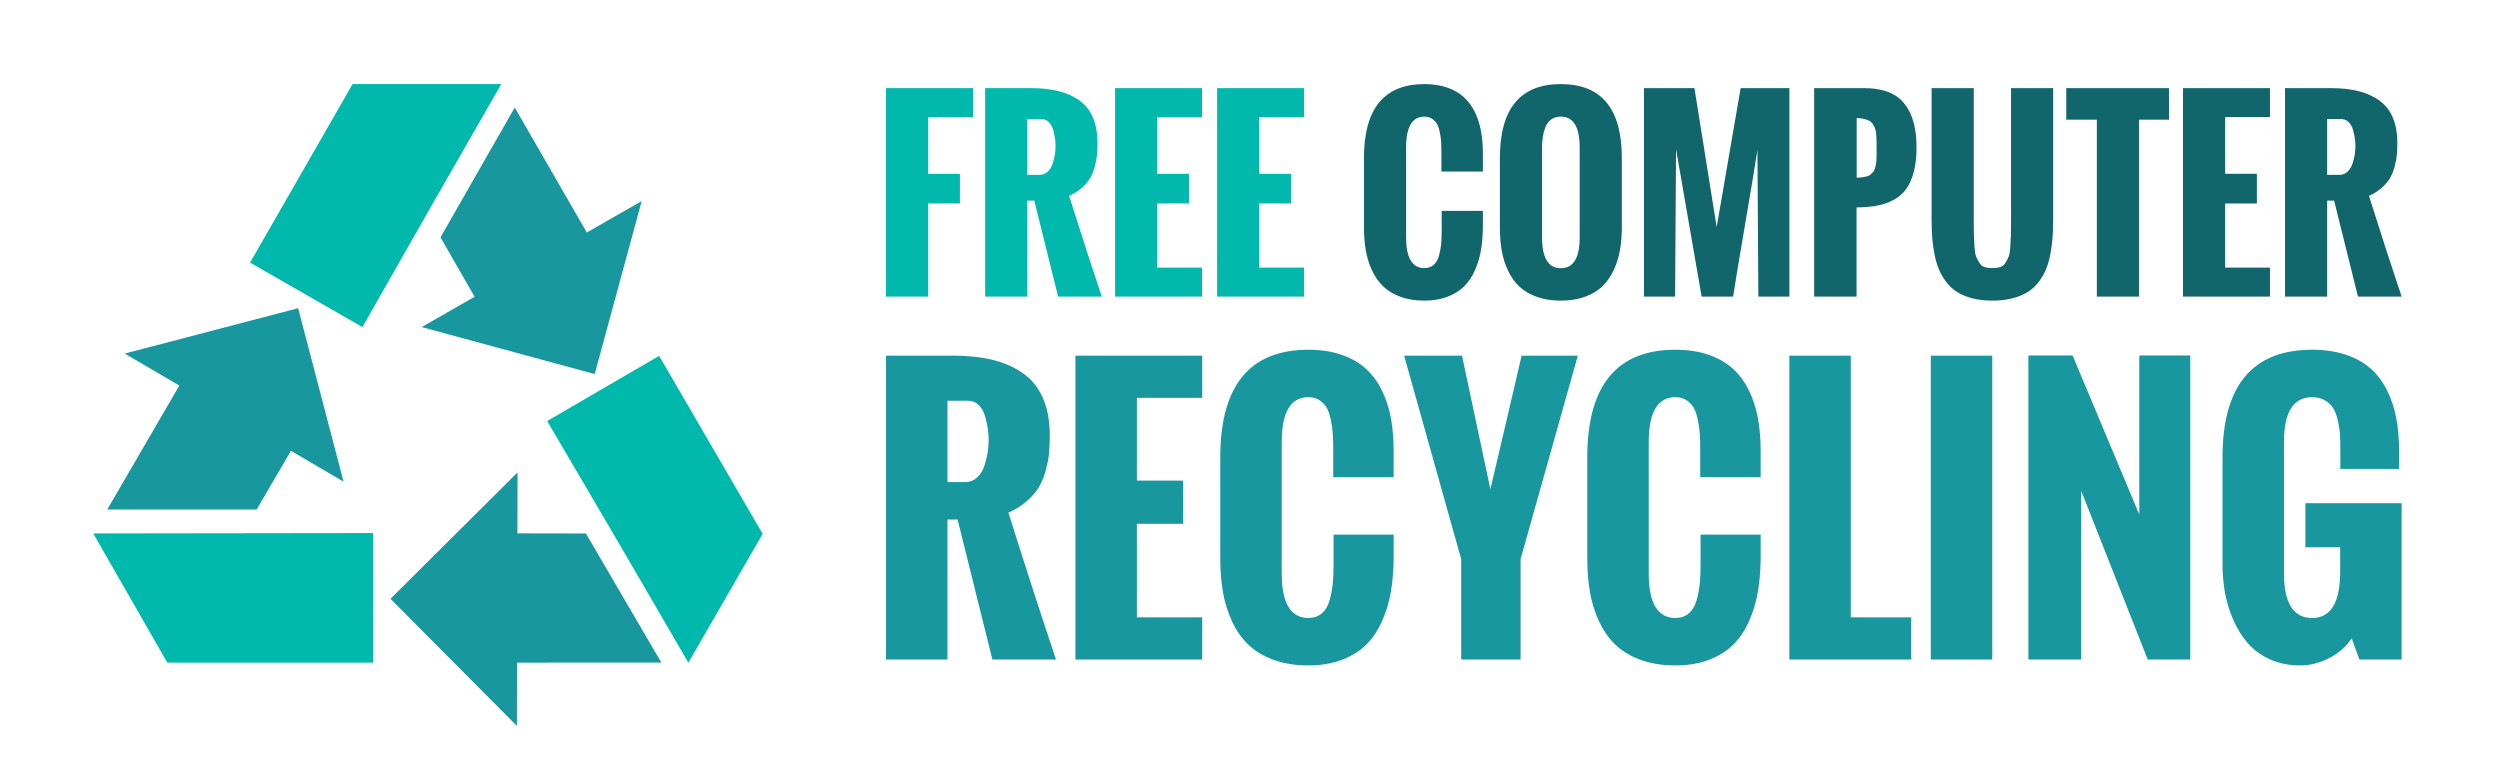
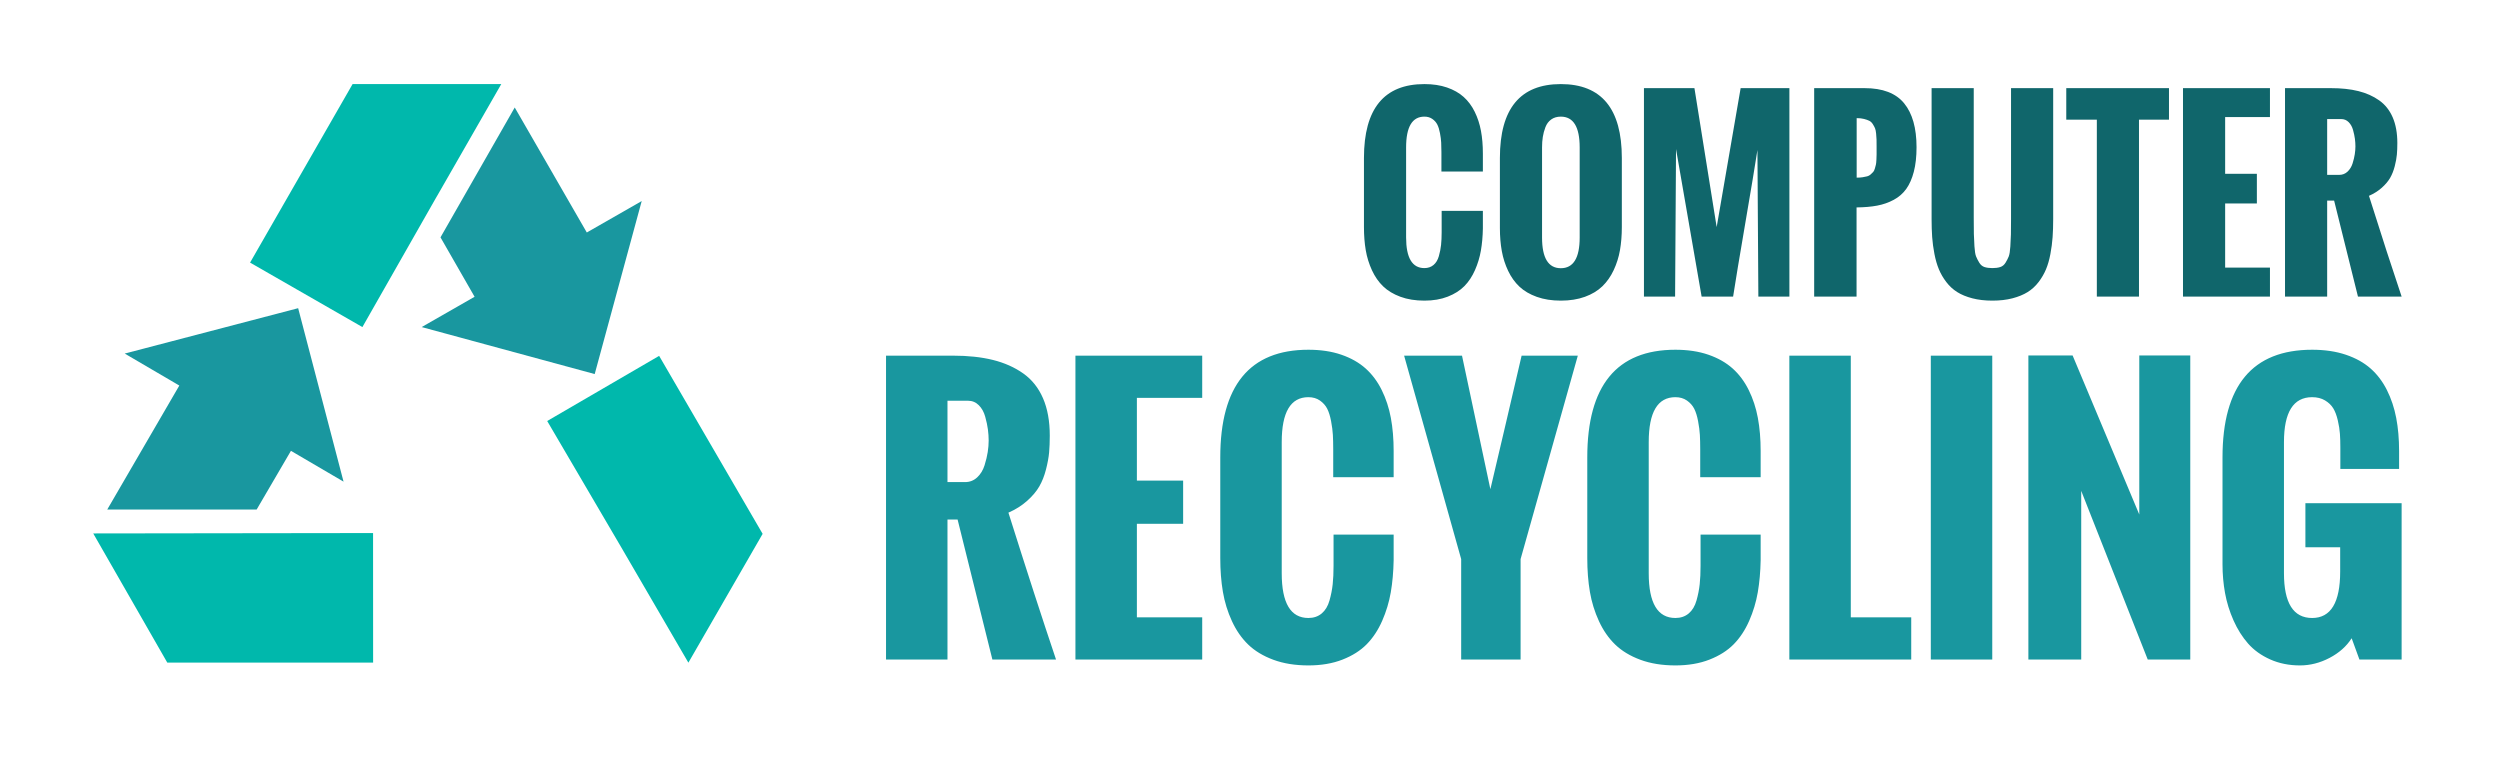
<svg xmlns="http://www.w3.org/2000/svg" stroke-width="0.501" stroke-linejoin="bevel" fill-rule="evenodd" version="1.1" overflow="visible" width="435.748pt" height="133.546pt" viewBox="0 0 435.748 133.546">
  <defs>
	</defs>
  <g id="Document" fill="none" stroke="black" font-family="Times New Roman" font-size="16" transform="scale(1 -1)">
    <g id="Spread" transform="translate(0 -133.546)">
      <g id="Layer 1">
        <g id="Group" stroke-linejoin="miter" stroke="none" stroke-width="1.678" stroke-miterlimit="79.84">
          <g id="Group_1" fill="#19979f">
            <path d="M 102.482,93.138 L 102.279,93.022 L 89.717,114.81 L 76.779,92.176 L 82.72,81.82 L 73.498,76.538 L 103.655,68.347 L 111.85,98.502 L 102.482,93.138 Z" marker-start="none" marker-end="none" />
          </g>
          <g id="Group_2" fill="#00b8ac">
            <mask id="TranspMask">
              <rect x="-10%" y="-10%" width="120%" height="120%" fill="#ffffff" stroke="none" />
            </mask>
            <g id="Group_3" mask="url(#TranspMask)">
              <path d="M 43.587,87.774 L 63.165,76.538 L 76.135,99.314 L 76.138,99.308 L 87.372,118.891 L 61.457,118.891 L 43.587,87.774 Z" marker-start="none" marker-end="none" />
            </g>
          </g>
          <g id="Group_4" fill="#19979f">
-             <path d="M 90.187,40.585 L 90.214,51.212 L 68.061,29.177 L 90.094,7.018 L 90.124,17.814 L 90.124,18.049 L 115.277,18.052 L 102.125,40.562 L 90.187,40.585 Z" marker-start="none" marker-end="none" />
-           </g>
+             </g>
          <g id="Group_5" fill="#00b8ac">
            <mask id="TranspMask_1">
              <rect x="-10%" y="-10%" width="120%" height="120%" fill="#ffffff" stroke="none" />
            </mask>
            <g id="Group_6" mask="url(#TranspMask_1)">
              <path d="M 114.886,71.519 L 95.375,60.165 L 108.631,37.557 L 108.628,37.557 L 119.984,18.044 L 132.926,40.497 L 114.886,71.519 Z" marker-start="none" marker-end="none" />
            </g>
          </g>
          <g id="Group_7" fill="#00b8ac">
-             <path d="M 65.035,18.06 L 65.025,40.635 L 16.249,40.568 L 29.155,18.06 L 65.035,18.06 Z" marker-start="none" marker-end="none" />
+             <path d="M 65.035,18.06 L 65.025,40.635 L 16.249,40.568 L 29.155,18.06 Z" marker-start="none" marker-end="none" />
          </g>
          <g id="Group_8" fill="#19979f">
            <path d="M 50.71,54.965 L 59.88,49.595 L 51.967,79.829 L 21.736,71.919 L 31.053,66.464 L 31.256,66.347 L 18.69,44.731 L 44.73,44.731 L 50.71,54.965 Z" marker-start="none" marker-end="none" />
          </g>
        </g>
        <g id="Group_9" fill-rule="nonzero" stroke-linejoin="round" stroke-linecap="round" stroke="none" stroke-width="0.876" fill="#10666b" stroke-miterlimit="79.84">
          <g id="Group_10">
            <path d="M 244.084,81.822 C 242.866,82.273 241.863,82.879 241.076,83.639 C 240.289,84.399 239.64,85.334 239.128,86.444 C 238.617,87.555 238.257,88.722 238.048,89.946 C 237.84,91.17 237.736,92.516 237.736,93.983 L 237.736,106.012 C 237.736,114.597 241.248,118.89 248.272,118.89 C 249.752,118.89 251.067,118.691 252.218,118.294 C 253.368,117.897 254.333,117.349 255.114,116.649 C 255.894,115.95 256.537,115.088 257.041,114.065 C 257.546,113.043 257.909,111.933 258.131,110.736 C 258.353,109.538 258.464,108.219 258.464,106.779 L 258.464,103.651 L 251.239,103.651 L 251.239,107.002 C 251.238,107.661 251.225,108.23 251.198,108.707 C 251.172,109.185 251.101,109.73 250.986,110.342 C 250.872,110.954 250.717,111.451 250.522,111.836 C 250.327,112.218 250.038,112.545 249.654,112.814 C 249.271,113.084 248.81,113.218 248.272,113.218 C 246.146,113.218 245.083,111.429 245.083,107.849 L 245.083,92.166 C 245.083,88.601 246.146,86.818 248.272,86.817 C 248.904,86.818 249.435,86.999 249.866,87.363 C 250.297,87.726 250.606,88.241 250.794,88.907 C 250.983,89.573 251.111,90.225 251.178,90.864 C 251.245,91.503 251.279,92.234 251.279,93.055 L 251.279,96.789 L 258.464,96.789 L 258.464,93.721 C 258.438,92.335 258.323,91.056 258.121,89.886 C 257.919,88.715 257.576,87.578 257.092,86.475 C 256.608,85.371 255.992,84.44 255.245,83.679 C 254.498,82.919 253.533,82.307 252.348,81.842 C 251.165,81.378 249.806,81.146 248.272,81.146 C 246.697,81.146 245.301,81.371 244.084,81.822 Z M 267.869,81.802 C 266.645,82.24 265.636,82.831 264.842,83.578 C 264.048,84.325 263.392,85.24 262.874,86.323 C 262.355,87.407 261.986,88.56 261.764,89.784 C 261.542,91.009 261.431,92.348 261.431,93.802 L 261.431,106.012 C 261.431,114.597 264.969,118.89 272.047,118.89 C 279.138,118.89 282.684,114.597 282.684,106.012 L 282.684,93.983 C 282.684,92.53 282.576,91.188 282.361,89.956 C 282.146,88.725 281.779,87.558 281.261,86.455 C 280.743,85.351 280.084,84.413 279.283,83.639 C 278.483,82.865 277.47,82.257 276.246,81.812 C 275.021,81.369 273.621,81.146 272.047,81.146 C 270.486,81.146 269.094,81.365 267.869,81.802 Z M 343.78,81.55 C 342.744,81.819 341.863,82.182 341.136,82.64 C 340.409,83.097 339.777,83.679 339.239,84.386 C 338.7,85.092 338.269,85.832 337.947,86.606 C 337.624,87.38 337.365,88.271 337.17,89.28 C 336.975,90.29 336.844,91.265 336.776,92.207 C 336.709,93.149 336.675,94.198 336.675,95.356 L 336.675,118.183 L 344.022,118.183 L 344.022,95.577 C 344.023,94.286 344.03,93.347 344.043,92.762 C 344.056,92.176 344.089,91.463 344.143,90.622 C 344.197,89.782 344.291,89.193 344.426,88.856 C 344.561,88.52 344.745,88.157 344.981,87.766 C 345.216,87.377 345.523,87.121 345.899,86.999 C 346.277,86.878 346.734,86.818 347.272,86.817 C 347.811,86.818 348.268,86.878 348.644,86.999 C 349.021,87.121 349.327,87.373 349.563,87.756 C 349.798,88.14 349.983,88.5 350.118,88.836 C 350.252,89.172 350.346,89.754 350.4,90.582 C 350.454,91.409 350.488,92.109 350.501,92.681 C 350.515,93.253 350.521,94.178 350.522,95.456 C 350.521,95.51 350.521,95.551 350.522,95.577 L 350.522,118.183 L 357.868,118.183 L 357.868,95.356 C 357.868,94.198 357.835,93.149 357.767,92.207 C 357.7,91.265 357.572,90.29 357.384,89.28 C 357.196,88.271 356.94,87.38 356.617,86.606 C 356.294,85.832 355.863,85.092 355.325,84.386 C 354.787,83.679 354.151,83.097 353.418,82.64 C 352.684,82.182 351.8,81.819 350.764,81.55 C 349.728,81.281 348.564,81.146 347.272,81.146 C 345.98,81.146 344.816,81.281 343.78,81.55 Z M 286.539,81.853 L 286.539,118.183 L 295.339,118.183 L 299.214,93.963 L 303.392,118.183 L 311.89,118.183 L 311.89,81.853 L 306.48,81.853 L 306.319,107.405 C 305.915,104.781 305.209,100.523 304.199,94.629 C 303.191,88.735 302.484,84.476 302.08,81.853 L 296.591,81.853 L 292.13,107.566 L 291.968,81.853 L 286.539,81.853 Z M 316.209,81.853 L 316.209,118.183 L 324.989,118.183 C 328.151,118.184 330.452,117.302 331.891,115.539 C 333.331,113.777 334.051,111.226 334.051,107.89 C 334.051,106.248 333.893,104.822 333.577,103.61 C 333.261,102.399 332.82,101.401 332.255,100.613 C 331.689,99.826 330.963,99.194 330.075,98.716 C 329.187,98.238 328.225,97.902 327.189,97.707 C 326.153,97.511 324.955,97.407 323.596,97.394 L 323.596,81.853 L 316.209,81.853 Z M 365.477,81.853 L 365.477,112.693 L 360.149,112.693 L 360.149,118.183 L 378.052,118.183 L 378.052,112.693 L 372.824,112.693 L 372.824,81.853 L 365.477,81.853 Z M 380.494,81.853 L 380.494,118.183 L 395.652,118.183 L 395.652,113.137 L 387.841,113.137 L 387.841,103.247 L 393.371,103.247 L 393.371,98.08 L 387.841,98.08 L 387.841,86.898 L 395.652,86.898 L 395.652,81.853 L 380.494,81.853 Z M 398.276,81.853 L 398.276,118.183 L 406.269,118.183 C 408.085,118.184 409.683,118.012 411.062,117.669 C 412.442,117.325 413.649,116.787 414.685,116.054 C 415.721,115.32 416.508,114.332 417.047,113.087 C 417.585,111.842 417.854,110.352 417.854,108.616 C 417.854,107.863 417.827,107.19 417.773,106.598 C 417.72,106.005 417.595,105.329 417.4,104.569 C 417.205,103.809 416.939,103.137 416.603,102.551 C 416.266,101.966 415.782,101.391 415.149,100.825 C 414.517,100.26 413.77,99.789 412.909,99.412 C 415.089,92.496 416.986,86.643 418.601,81.853 L 410.991,81.853 L 406.834,98.585 L 405.623,98.585 L 405.623,81.853 L 398.276,81.853 Z M 275.337,92.146 L 275.337,107.849 C 275.337,111.429 274.24,113.218 272.047,113.218 C 271.387,113.218 270.829,113.053 270.372,112.723 C 269.915,112.394 269.578,111.943 269.363,111.371 C 269.148,110.799 268.996,110.234 268.909,109.676 C 268.821,109.117 268.778,108.509 268.778,107.849 L 268.778,92.146 C 268.778,88.581 269.867,86.797 272.047,86.797 C 274.24,86.797 275.337,88.581 275.337,92.146 Z M 324.656,102.652 C 324.959,102.699 325.224,102.753 325.453,102.813 C 325.682,102.874 325.884,102.984 326.059,103.146 C 326.234,103.308 326.378,103.449 326.493,103.57 C 326.607,103.691 326.704,103.89 326.785,104.165 C 326.866,104.442 326.927,104.667 326.967,104.842 C 327.007,105.017 327.037,105.299 327.057,105.69 C 327.078,106.08 327.088,106.392 327.088,106.628 C 327.088,106.864 327.088,107.23 327.088,107.728 C 327.088,107.862 327.088,107.963 327.088,108.031 C 327.088,108.556 327.084,108.953 327.078,109.222 C 327.071,109.491 327.047,109.834 327.007,110.251 C 326.967,110.668 326.903,110.981 326.815,111.19 C 326.728,111.398 326.6,111.637 326.432,111.906 C 326.263,112.175 326.059,112.37 325.816,112.491 C 325.574,112.612 325.268,112.72 324.898,112.814 C 324.528,112.909 324.101,112.956 323.616,112.956 L 323.616,102.581 C 324.007,102.581 324.353,102.604 324.656,102.652 Z M 409.175,103.631 C 409.579,104.008 409.871,104.485 410.053,105.064 C 410.235,105.643 410.362,106.174 410.436,106.658 C 410.51,107.142 410.548,107.6 410.548,108.031 C 410.548,108.461 410.517,108.905 410.457,109.363 C 410.396,109.82 410.289,110.328 410.134,110.887 C 409.979,111.445 409.723,111.903 409.367,112.259 C 409.01,112.616 408.577,112.794 408.065,112.794 L 405.623,112.794 L 405.623,103.065 L 407.722,103.065 C 408.287,103.065 408.771,103.254 409.175,103.631 Z" marker-start="none" marker-end="none" />
          </g>
        </g>
        <g id="Group_11" fill-rule="nonzero" stroke-linejoin="round" stroke-linecap="round" stroke="none" stroke-width="1.508" fill="#19979f" stroke-miterlimit="79.84">
          <g id="Group_12">
            <path d="M 221.947,18.549 C 220.172,19.206 218.711,20.089 217.563,21.197 C 216.416,22.305 215.469,23.668 214.724,25.287 C 213.978,26.906 213.453,28.607 213.149,30.392 C 212.846,32.177 212.693,34.139 212.693,36.277 L 212.693,53.814 C 212.693,66.328 217.814,72.586 228.053,72.586 C 230.211,72.586 232.128,72.297 233.805,71.718 C 235.482,71.139 236.889,70.34 238.028,69.32 C 239.165,68.3 240.102,67.045 240.837,65.553 C 241.573,64.063 242.103,62.445 242.427,60.699 C 242.75,58.953 242.912,57.031 242.912,54.932 L 242.912,50.371 L 232.378,50.371 L 232.378,55.256 C 232.377,56.217 232.358,57.046 232.319,57.741 C 232.28,58.438 232.177,59.233 232.01,60.125 C 231.843,61.017 231.617,61.743 231.334,62.303 C 231.049,62.861 230.627,63.337 230.068,63.73 C 229.509,64.122 228.838,64.318 228.053,64.318 C 224.954,64.318 223.404,61.709 223.404,56.491 L 223.404,33.629 C 223.404,28.431 224.954,25.832 228.053,25.831 C 228.975,25.832 229.749,26.096 230.377,26.626 C 231.005,27.155 231.456,27.906 231.73,28.877 C 232.005,29.848 232.192,30.799 232.29,31.731 C 232.387,32.662 232.437,33.727 232.437,34.924 L 232.437,40.367 L 242.912,40.367 L 242.912,35.895 C 242.873,33.874 242.705,32.01 242.412,30.304 C 242.117,28.597 241.617,26.94 240.911,25.331 C 240.205,23.723 239.307,22.365 238.218,21.256 C 237.13,20.148 235.723,19.255 233.996,18.578 C 232.27,17.902 230.289,17.564 228.053,17.564 C 225.758,17.564 223.723,17.892 221.947,18.549 Z M 285.915,18.549 C 284.14,19.206 282.679,20.089 281.531,21.197 C 280.384,22.305 279.437,23.668 278.692,25.287 C 277.946,26.906 277.421,28.607 277.117,30.392 C 276.814,32.177 276.661,34.139 276.661,36.277 L 276.661,53.814 C 276.661,66.328 281.782,72.586 292.021,72.586 C 294.179,72.586 296.096,72.297 297.773,71.718 C 299.45,71.139 300.857,70.34 301.996,69.32 C 303.133,68.3 304.07,67.045 304.805,65.553 C 305.541,64.063 306.071,62.445 306.395,60.699 C 306.718,58.953 306.88,57.031 306.88,54.932 L 306.88,50.371 L 296.346,50.371 L 296.346,55.256 C 296.345,56.217 296.326,57.046 296.287,57.741 C 296.248,58.438 296.145,59.233 295.978,60.125 C 295.811,61.017 295.585,61.743 295.302,62.303 C 295.017,62.861 294.595,63.337 294.036,63.73 C 293.477,64.122 292.806,64.318 292.021,64.318 C 288.922,64.318 287.372,61.709 287.372,56.491 L 287.372,33.629 C 287.372,28.431 288.922,25.832 292.021,25.831 C 292.943,25.832 293.717,26.096 294.345,26.626 C 294.973,27.155 295.424,27.906 295.698,28.877 C 295.973,29.848 296.16,30.799 296.258,31.731 C 296.355,32.662 296.405,33.727 296.405,34.924 L 296.405,40.367 L 306.88,40.367 L 306.88,35.895 C 306.841,33.874 306.673,32.01 306.38,30.304 C 306.085,28.597 305.585,26.94 304.879,25.331 C 304.173,23.723 303.275,22.365 302.186,21.256 C 301.098,20.148 299.691,19.255 297.964,18.578 C 296.238,17.902 294.257,17.564 292.021,17.564 C 289.726,17.564 287.691,17.892 285.915,18.549 Z M 395.695,18.608 C 394.136,19.305 392.851,20.226 391.84,21.374 C 390.831,22.521 389.982,23.87 389.295,25.419 C 388.608,26.969 388.118,28.553 387.823,30.172 C 387.53,31.789 387.382,33.452 387.382,35.159 L 387.382,53.814 C 387.382,66.328 392.591,72.586 403.006,72.586 C 405.203,72.586 407.16,72.297 408.877,71.718 C 410.593,71.139 412.03,70.34 413.187,69.32 C 414.344,68.3 415.295,67.045 416.041,65.553 C 416.787,64.063 417.327,62.445 417.66,60.699 C 417.993,58.953 418.159,57.031 418.16,54.932 L 418.16,51.812 L 407.92,51.812 L 407.92,55.52 C 407.92,56.442 407.896,57.252 407.846,57.947 C 407.798,58.644 407.675,59.419 407.479,60.272 C 407.282,61.126 407.018,61.827 406.685,62.376 C 406.351,62.925 405.87,63.386 405.243,63.759 C 404.615,64.131 403.869,64.318 403.006,64.318 C 399.731,64.318 398.093,61.709 398.093,56.491 L 398.093,33.629 C 398.093,28.431 399.731,25.832 403.006,25.831 C 406.263,25.832 407.891,28.529 407.891,33.923 L 407.891,38.16 L 401.83,38.16 L 401.83,45.84 L 418.601,45.84 L 418.601,18.593 L 411.245,18.593 L 409.892,22.301 C 408.989,20.889 407.704,19.746 406.037,18.873 C 404.37,18 402.653,17.564 400.888,17.564 C 398.985,17.564 397.254,17.912 395.695,18.608 Z M 154.434,18.593 L 154.434,71.556 L 166.086,71.556 C 168.734,71.557 171.064,71.307 173.074,70.806 C 175.085,70.306 176.845,69.52 178.356,68.452 C 179.866,67.383 181.013,65.942 181.798,64.126 C 182.583,62.313 182.975,60.14 182.975,57.609 C 182.975,56.511 182.936,55.53 182.858,54.667 C 182.779,53.803 182.598,52.818 182.313,51.709 C 182.028,50.601 181.642,49.621 181.151,48.768 C 180.661,47.915 179.955,47.076 179.032,46.252 C 178.111,45.428 177.022,44.741 175.766,44.192 C 178.944,34.109 181.71,25.577 184.064,18.593 L 172.971,18.593 L 166.91,42.986 L 165.145,42.986 L 165.145,18.593 L 154.434,18.593 Z M 187.447,18.593 L 187.447,71.556 L 209.544,71.556 L 209.544,64.2 L 198.158,64.2 L 198.158,49.783 L 206.219,49.783 L 206.219,42.25 L 198.158,42.25 L 198.158,25.949 L 209.544,25.949 L 209.544,18.593 L 187.447,18.593 Z M 254.681,18.593 L 254.681,36.1 L 244.736,71.556 L 254.827,71.556 L 259.771,48.282 C 260.38,50.832 261.291,54.711 262.507,59.919 C 263.723,65.127 264.626,69.007 265.215,71.556 L 275.013,71.556 L 265.038,36.1 L 265.038,18.593 L 254.681,18.593 Z M 311.881,18.593 L 311.881,71.556 L 322.592,71.556 L 322.592,25.949 L 333.126,25.949 L 333.126,18.593 L 311.881,18.593 Z M 336.538,18.593 L 336.538,71.556 L 347.249,71.556 L 347.249,18.593 L 336.538,18.593 Z M 353.545,18.593 L 353.545,71.585 L 361.255,71.585 L 372.876,43.868 L 372.876,71.585 L 381.763,71.585 L 381.763,18.593 L 374.348,18.593 L 362.755,47.988 L 362.755,18.593 L 353.545,18.593 Z M 170.323,50.342 C 170.911,50.891 171.338,51.587 171.603,52.431 C 171.868,53.275 172.054,54.049 172.162,54.755 C 172.27,55.461 172.324,56.128 172.324,56.756 C 172.324,57.383 172.28,58.031 172.192,58.698 C 172.103,59.365 171.947,60.105 171.721,60.919 C 171.496,61.734 171.122,62.401 170.603,62.92 C 170.083,63.44 169.451,63.7 168.705,63.7 L 165.145,63.7 L 165.145,49.517 L 168.205,49.517 C 169.028,49.517 169.735,49.793 170.323,50.342 Z" marker-start="none" marker-end="none" />
          </g>
        </g>
        <g id="Group_13" fill-rule="nonzero" stroke-linejoin="round" stroke-linecap="round" stroke="none" stroke-width="0.876" fill="#00b8ac" stroke-miterlimit="79.84">
          <g id="Group_14">
-             <path d="M 154.435,81.853 L 154.435,118.183 L 169.593,118.183 L 169.593,113.137 L 161.782,113.137 L 161.782,103.247 L 167.312,103.247 L 167.312,98.08 L 161.782,98.08 L 161.782,81.853 L 154.435,81.853 Z M 171.712,81.853 L 171.712,118.183 L 179.705,118.183 C 181.521,118.184 183.119,118.012 184.498,117.669 C 185.878,117.325 187.085,116.787 188.121,116.054 C 189.157,115.32 189.944,114.332 190.483,113.087 C 191.021,111.842 191.29,110.352 191.29,108.616 C 191.29,107.863 191.263,107.19 191.209,106.598 C 191.156,106.005 191.031,105.329 190.836,104.569 C 190.641,103.809 190.375,103.137 190.039,102.551 C 189.702,101.966 189.218,101.391 188.585,100.825 C 187.953,100.26 187.206,99.789 186.345,99.412 C 188.525,92.496 190.422,86.643 192.037,81.853 L 184.427,81.853 L 180.27,98.585 L 179.059,98.585 L 179.059,81.853 L 171.712,81.853 Z M 194.358,81.853 L 194.358,118.183 L 209.516,118.183 L 209.516,113.137 L 201.705,113.137 L 201.705,103.247 L 207.235,103.247 L 207.235,98.08 L 201.705,98.08 L 201.705,86.898 L 209.516,86.898 L 209.516,81.853 L 194.358,81.853 Z M 212.14,81.853 L 212.14,118.183 L 227.298,118.183 L 227.298,113.137 L 219.487,113.137 L 219.487,103.247 L 225.017,103.247 L 225.017,98.08 L 219.487,98.08 L 219.487,86.898 L 227.298,86.898 L 227.298,81.853 L 212.14,81.853 Z M 182.611,103.631 C 183.015,104.008 183.307,104.485 183.489,105.064 C 183.671,105.643 183.798,106.174 183.872,106.658 C 183.946,107.142 183.984,107.6 183.984,108.031 C 183.984,108.461 183.953,108.905 183.893,109.363 C 183.832,109.82 183.725,110.328 183.57,110.887 C 183.415,111.445 183.159,111.903 182.803,112.259 C 182.446,112.616 182.013,112.794 181.501,112.794 L 179.059,112.794 L 179.059,103.065 L 181.158,103.065 C 181.723,103.065 182.207,103.254 182.611,103.631 Z" marker-start="none" marker-end="none" />
-           </g>
+             </g>
        </g>
      </g>
    </g>
  </g>
</svg>